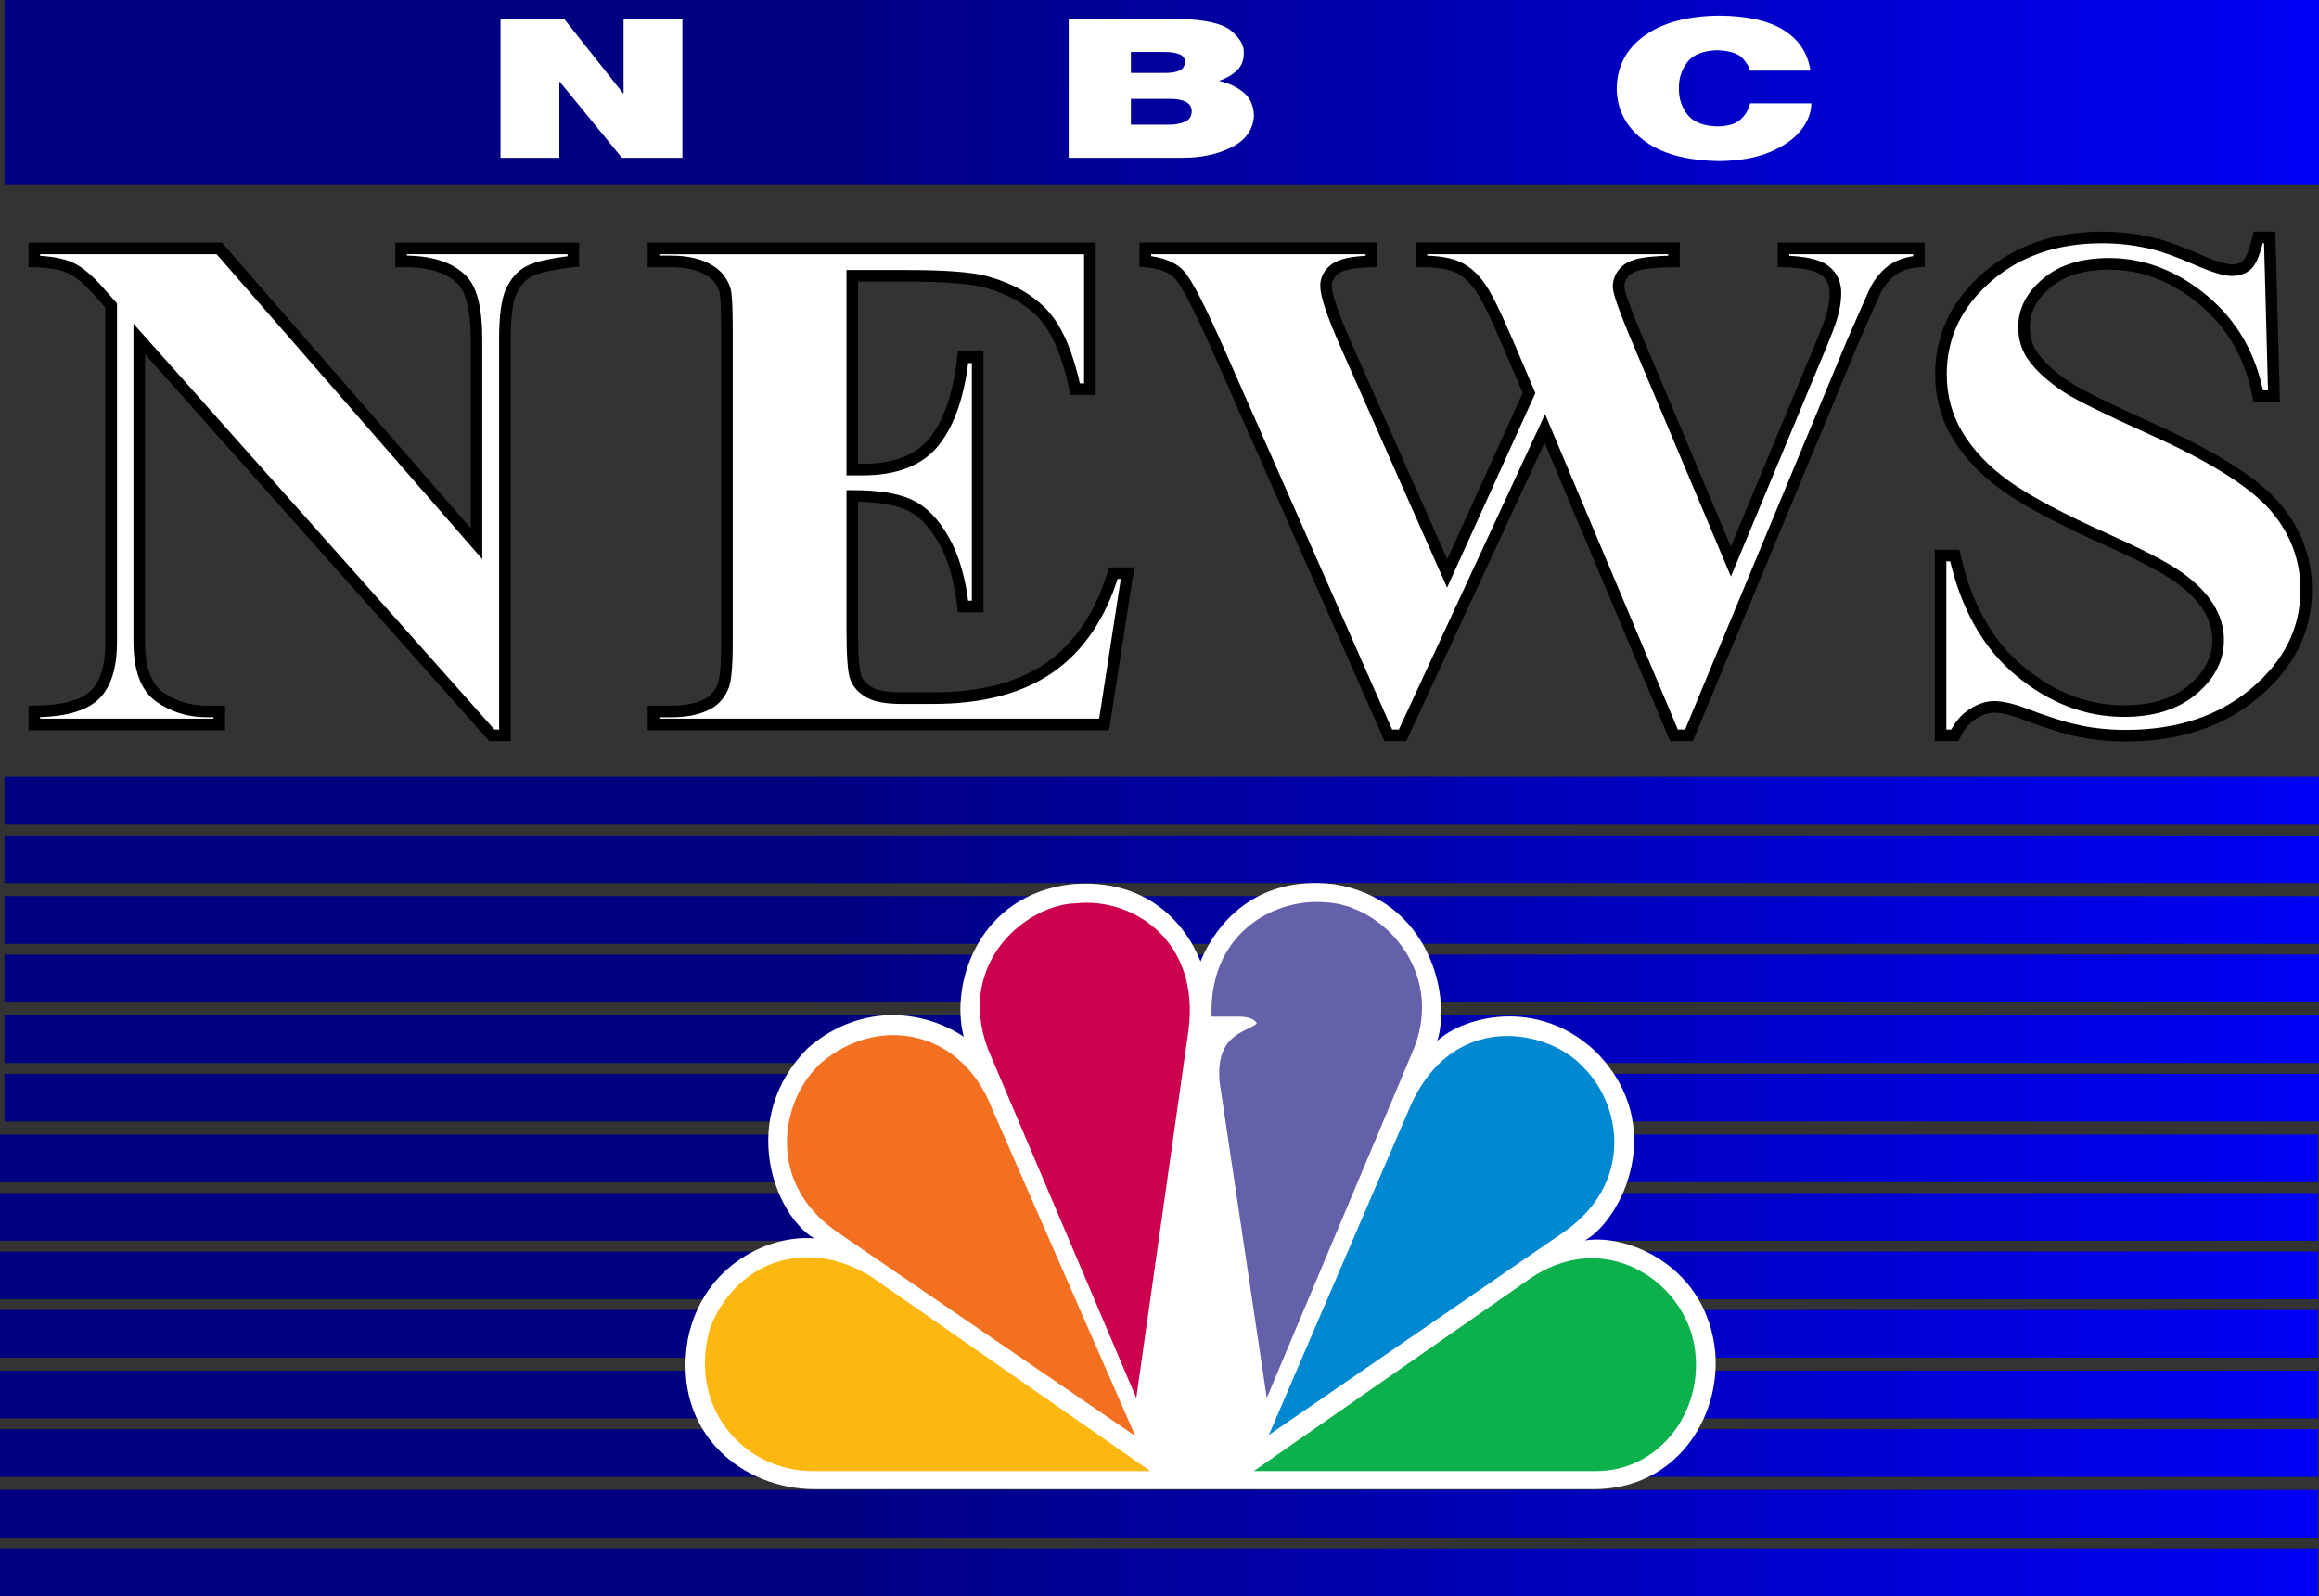
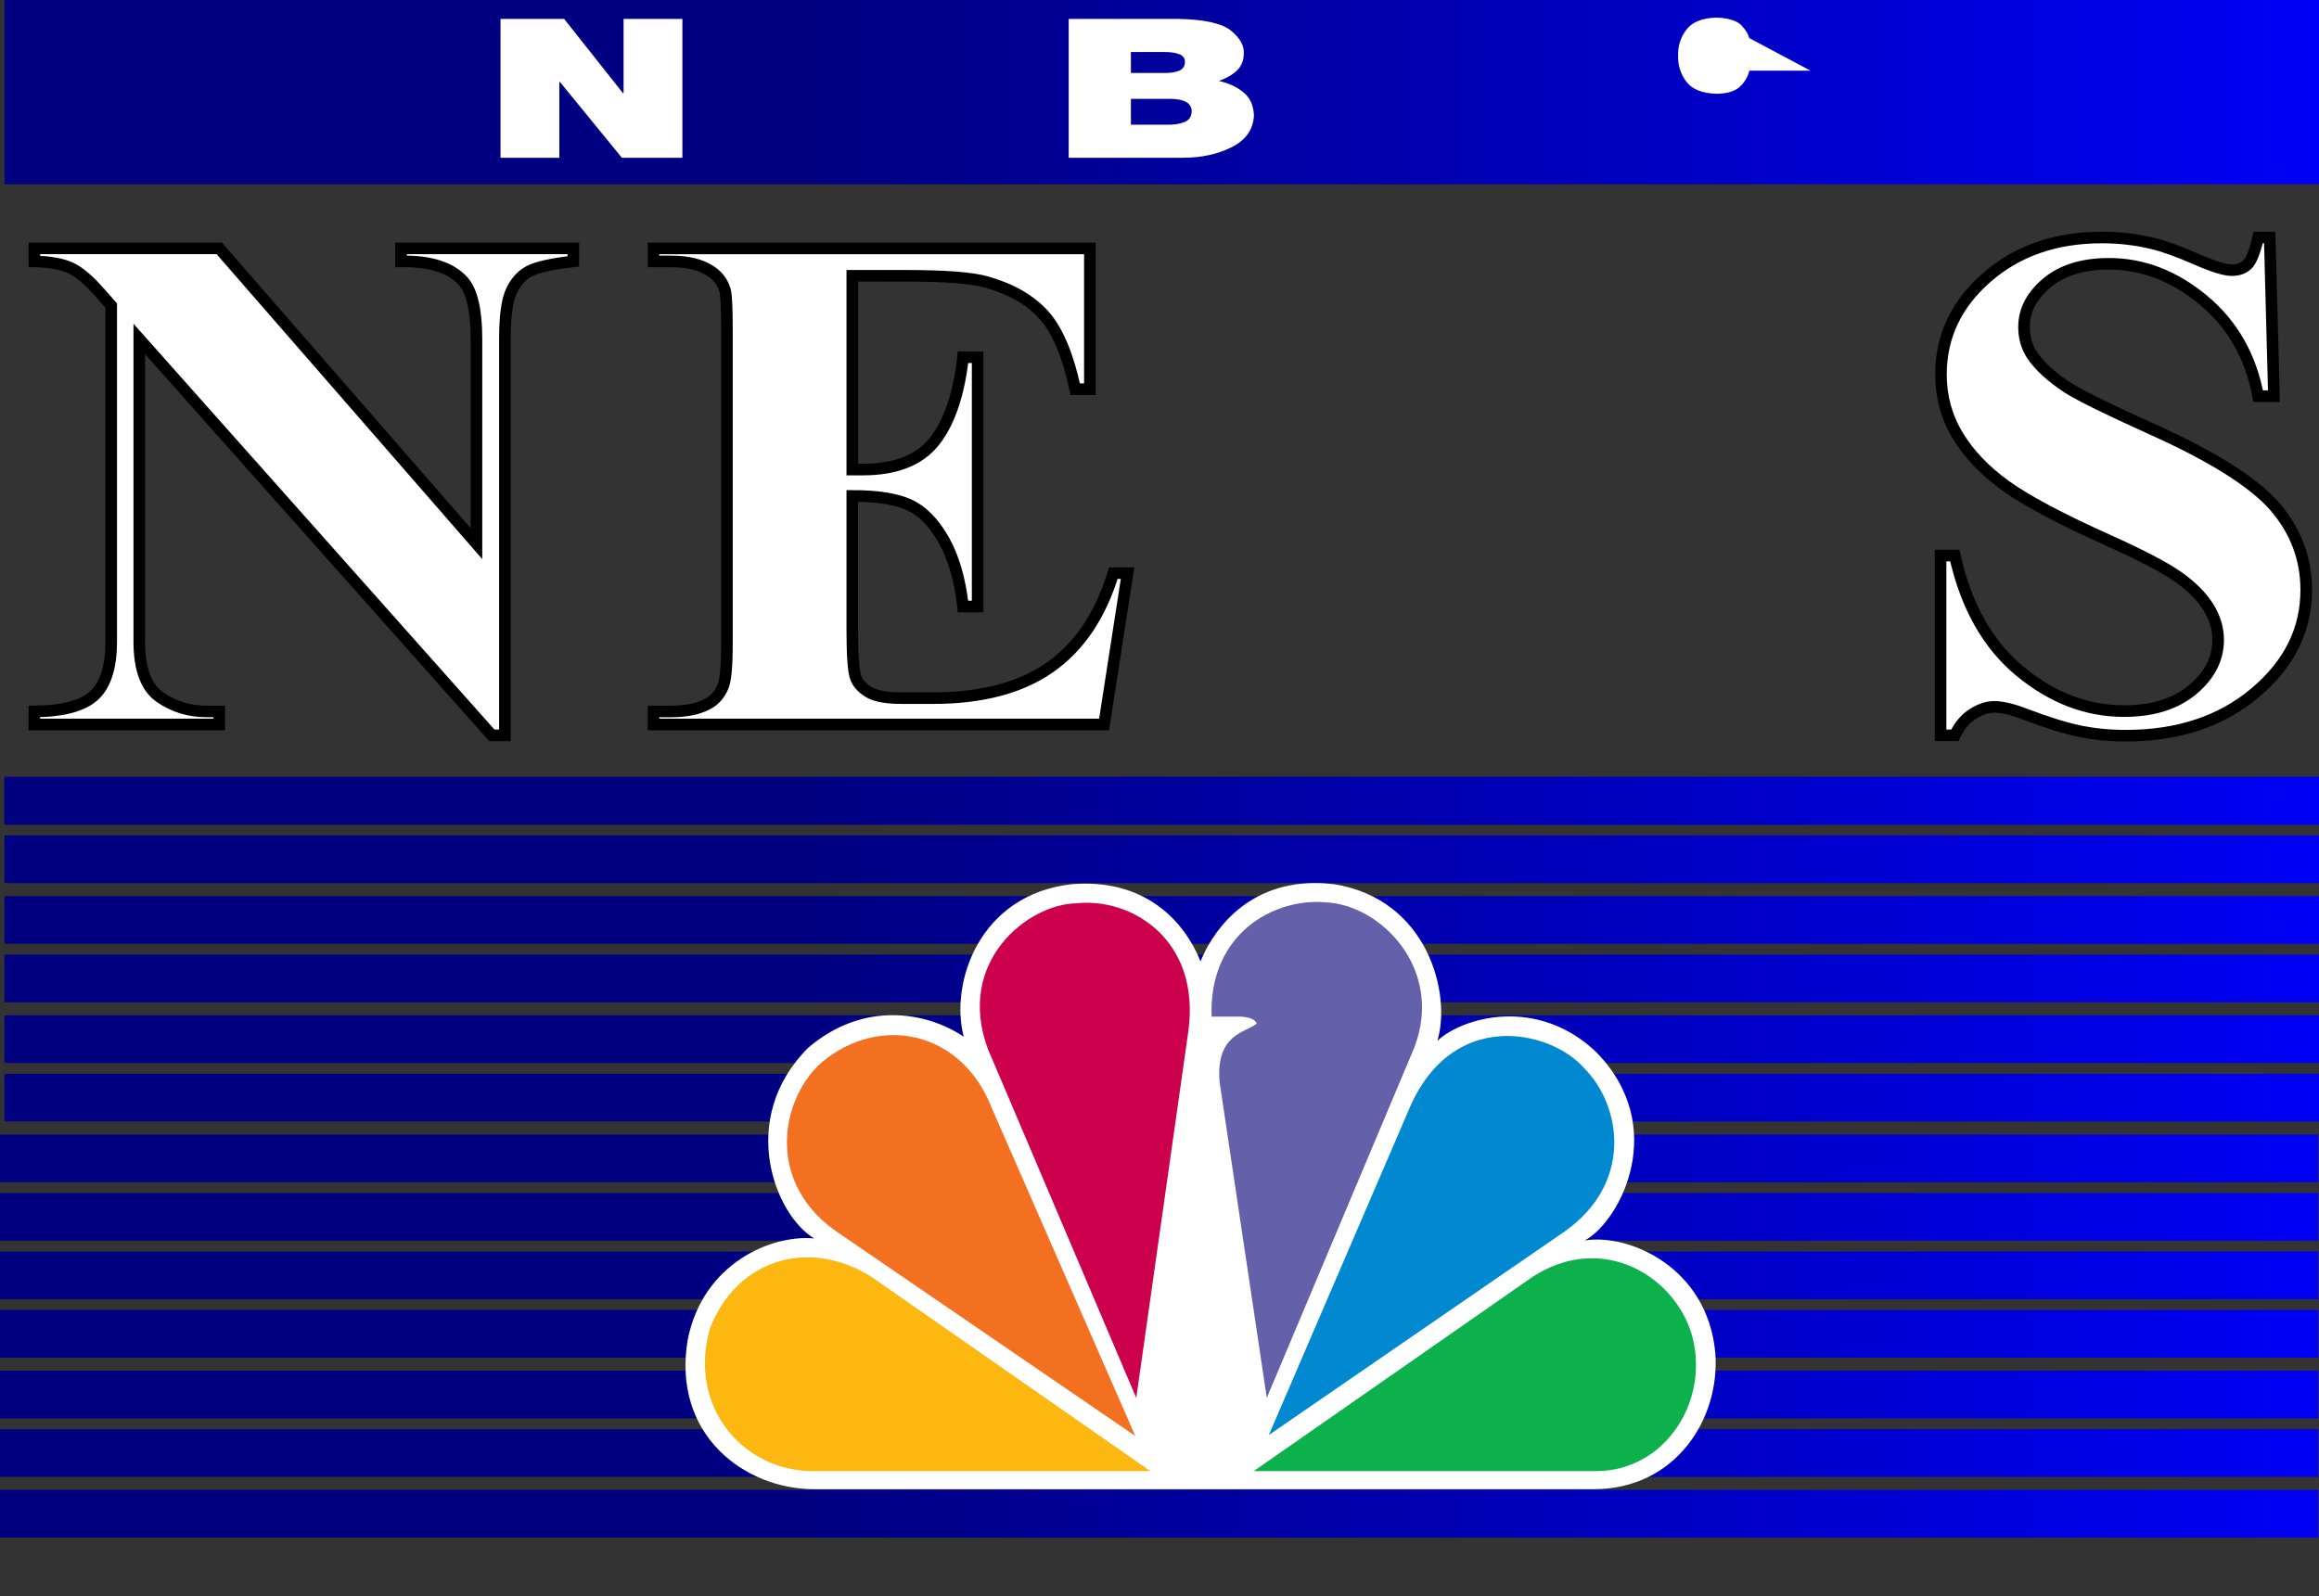
<svg xmlns="http://www.w3.org/2000/svg" xmlns:ns1="http://www.inkscape.org/namespaces/inkscape" xmlns:ns2="http://sodipodi.sourceforge.net/DTD/sodipodi-0.dtd" xmlns:xlink="http://www.w3.org/1999/xlink" id="svg2985" version="1.1" ns1:version="0.48.5 r10040" width="200" height="137.686" ns2:docname="NBC News 1990.svg">
  <rect width="100%" height="100%" fill="#333333" stroke="none" />
  <defs id="defs2989">
    <linearGradient ns1:collect="always" id="linearGradient3165">
      <stop style="stop-color:blue;stop-opacity:1;" offset="0" id="stop3167" />
      <stop style="stop-color:navy;stop-opacity:1" offset="1" id="stop3169" />
    </linearGradient>
    <linearGradient ns1:collect="always" xlink:href="#linearGradient3165" id="linearGradient3171" x1="210.236" y1="90.617" x2="68.34" y2="90.617" gradientUnits="userSpaceOnUse" />
    <linearGradient ns1:collect="always" xlink:href="#linearGradient3165" id="linearGradient3187" gradientUnits="userSpaceOnUse" x1="210.236" y1="90.617" x2="68.34" y2="90.617" />
    <linearGradient ns1:collect="always" xlink:href="#linearGradient3165" id="linearGradient3189" gradientUnits="userSpaceOnUse" x1="210.236" y1="90.617" x2="68.34" y2="90.617" />
    <linearGradient ns1:collect="always" xlink:href="#linearGradient3165" id="linearGradient3191" gradientUnits="userSpaceOnUse" x1="210.236" y1="90.617" x2="68.34" y2="90.617" />
    <linearGradient ns1:collect="always" xlink:href="#linearGradient3165" id="linearGradient3193" gradientUnits="userSpaceOnUse" x1="210.236" y1="90.617" x2="68.34" y2="90.617" />
    <linearGradient ns1:collect="always" xlink:href="#linearGradient3165" id="linearGradient3195" gradientUnits="userSpaceOnUse" x1="210.236" y1="90.617" x2="68.34" y2="90.617" />
    <linearGradient ns1:collect="always" xlink:href="#linearGradient3165" id="linearGradient3197" gradientUnits="userSpaceOnUse" x1="210.236" y1="90.617" x2="68.34" y2="90.617" />
    <linearGradient ns1:collect="always" xlink:href="#linearGradient3165" id="linearGradient3199" gradientUnits="userSpaceOnUse" x1="210.236" y1="90.617" x2="68.34" y2="90.617" />
    <linearGradient ns1:collect="always" xlink:href="#linearGradient3165" id="linearGradient3201" gradientUnits="userSpaceOnUse" x1="210.236" y1="90.617" x2="68.34" y2="90.617" />
    <linearGradient ns1:collect="always" xlink:href="#linearGradient3165" id="linearGradient3272" gradientUnits="userSpaceOnUse" x1="210.236" y1="90.617" x2="68.34" y2="90.617" />
    <linearGradient ns1:collect="always" xlink:href="#linearGradient3165" id="linearGradient3274" gradientUnits="userSpaceOnUse" x1="210.236" y1="90.617" x2="68.34" y2="90.617" />
    <linearGradient ns1:collect="always" xlink:href="#linearGradient3165" id="linearGradient3276" gradientUnits="userSpaceOnUse" x1="210.236" y1="90.617" x2="68.34" y2="90.617" />
    <linearGradient ns1:collect="always" xlink:href="#linearGradient3165" id="linearGradient3278" gradientUnits="userSpaceOnUse" x1="210.236" y1="90.617" x2="68.34" y2="90.617" />
    <linearGradient ns1:collect="always" xlink:href="#linearGradient3165" id="linearGradient3280" gradientUnits="userSpaceOnUse" x1="210.236" y1="90.617" x2="68.34" y2="90.617" />
    <linearGradient ns1:collect="always" xlink:href="#linearGradient3165" id="linearGradient3282" gradientUnits="userSpaceOnUse" x1="210.236" y1="90.617" x2="68.34" y2="90.617" />
    <linearGradient ns1:collect="always" xlink:href="#linearGradient3165" id="linearGradient3284" gradientUnits="userSpaceOnUse" x1="210.236" y1="90.617" x2="68.34" y2="90.617" />
    <linearGradient ns1:collect="always" xlink:href="#linearGradient3165" id="linearGradient3286" gradientUnits="userSpaceOnUse" x1="210.236" y1="90.617" x2="68.34" y2="90.617" />
    <linearGradient ns1:collect="always" xlink:href="#linearGradient3165" id="linearGradient3289" gradientUnits="userSpaceOnUse" x1="210.236" y1="90.617" x2="68.34" y2="90.617" />
    <linearGradient ns1:collect="always" xlink:href="#linearGradient3165" id="linearGradient3292" gradientUnits="userSpaceOnUse" x1="210.236" y1="90.617" x2="68.34" y2="90.617" />
    <linearGradient ns1:collect="always" xlink:href="#linearGradient3165" id="linearGradient3295" gradientUnits="userSpaceOnUse" x1="210.236" y1="90.617" x2="68.34" y2="90.617" />
    <linearGradient ns1:collect="always" xlink:href="#linearGradient3165" id="linearGradient3298" gradientUnits="userSpaceOnUse" x1="210.236" y1="90.617" x2="68.34" y2="90.617" />
    <linearGradient ns1:collect="always" xlink:href="#linearGradient3165" id="linearGradient3301" gradientUnits="userSpaceOnUse" x1="210.236" y1="90.617" x2="68.34" y2="90.617" />
    <linearGradient ns1:collect="always" xlink:href="#linearGradient3165" id="linearGradient3304" gradientUnits="userSpaceOnUse" x1="210.236" y1="90.617" x2="68.34" y2="90.617" />
    <linearGradient ns1:collect="always" xlink:href="#linearGradient3165" id="linearGradient3307" gradientUnits="userSpaceOnUse" x1="210.236" y1="90.617" x2="68.34" y2="90.617" />
    <linearGradient ns1:collect="always" xlink:href="#linearGradient3165" id="linearGradient3310" gradientUnits="userSpaceOnUse" x1="210.236" y1="90.617" x2="68.34" y2="90.617" />
    <linearGradient ns1:collect="always" xlink:href="#linearGradient3165" id="linearGradient3313" gradientUnits="userSpaceOnUse" x1="210.236" y1="90.617" x2="68.34" y2="90.617" />
    <linearGradient ns1:collect="always" xlink:href="#linearGradient3165" id="linearGradient3316" gradientUnits="userSpaceOnUse" x1="210.236" y1="90.617" x2="68.34" y2="90.617" />
    <linearGradient ns1:collect="always" xlink:href="#linearGradient3165" id="linearGradient3319" gradientUnits="userSpaceOnUse" x1="210.236" y1="90.617" x2="68.34" y2="90.617" />
    <linearGradient ns1:collect="always" xlink:href="#linearGradient3165" id="linearGradient3322" gradientUnits="userSpaceOnUse" x1="210.236" y1="90.617" x2="68.34" y2="90.617" />
    <linearGradient ns1:collect="always" xlink:href="#linearGradient3165" id="linearGradient3325" gradientUnits="userSpaceOnUse" x1="210.236" y1="90.617" x2="68.34" y2="90.617" />
    <linearGradient ns1:collect="always" xlink:href="#linearGradient3165" id="linearGradient3328" gradientUnits="userSpaceOnUse" x1="210.236" y1="90.617" x2="68.34" y2="90.617" />
    <linearGradient ns1:collect="always" xlink:href="#linearGradient3165" id="linearGradient3331" gradientUnits="userSpaceOnUse" x1="210.236" y1="90.617" x2="68.34" y2="90.617" />
    <linearGradient ns1:collect="always" xlink:href="#linearGradient3165" id="linearGradient3334" gradientUnits="userSpaceOnUse" x1="210.236" y1="90.617" x2="68.34" y2="90.617" />
    <linearGradient ns1:collect="always" xlink:href="#linearGradient3165" id="linearGradient3375" gradientUnits="userSpaceOnUse" x1="210.236" y1="90.617" x2="68.34" y2="90.617" gradientTransform="matrix(0.698,0,0,0.698,68.92,31.445)" />
    <linearGradient ns1:collect="always" xlink:href="#linearGradient3165" id="linearGradient3377" gradientUnits="userSpaceOnUse" x1="210.236" y1="90.617" x2="68.34" y2="90.617" gradientTransform="matrix(0.698,0,0,0.698,68.92,31.445)" />
    <linearGradient ns1:collect="always" xlink:href="#linearGradient3165" id="linearGradient3379" gradientUnits="userSpaceOnUse" x1="210.236" y1="90.617" x2="68.34" y2="90.617" gradientTransform="matrix(0.698,0,0,0.698,68.92,31.445)" />
    <linearGradient ns1:collect="always" xlink:href="#linearGradient3165" id="linearGradient3381" gradientUnits="userSpaceOnUse" x1="210.236" y1="90.617" x2="68.34" y2="90.617" gradientTransform="matrix(0.698,0,0,0.698,68.92,31.445)" />
    <linearGradient ns1:collect="always" xlink:href="#linearGradient3165" id="linearGradient3383" gradientUnits="userSpaceOnUse" x1="210.236" y1="90.617" x2="68.34" y2="90.617" gradientTransform="matrix(0.698,0,0,0.698,68.92,31.445)" />
    <linearGradient ns1:collect="always" xlink:href="#linearGradient3165" id="linearGradient3385" gradientUnits="userSpaceOnUse" x1="210.236" y1="90.617" x2="68.34" y2="90.617" gradientTransform="matrix(0.698,0,0,0.698,68.92,31.445)" />
    <linearGradient ns1:collect="always" xlink:href="#linearGradient3165" id="linearGradient3387" gradientUnits="userSpaceOnUse" x1="210.236" y1="90.617" x2="68.34" y2="90.617" gradientTransform="matrix(0.698,0,0,0.698,68.92,31.445)" />
    <linearGradient ns1:collect="always" xlink:href="#linearGradient3165" id="linearGradient3389" gradientUnits="userSpaceOnUse" x1="210.236" y1="90.617" x2="68.34" y2="90.617" gradientTransform="matrix(0.698,0,0,0.698,68.92,31.445)" />
    <linearGradient ns1:collect="always" xlink:href="#linearGradient3165" id="linearGradient3391" gradientUnits="userSpaceOnUse" x1="210.236" y1="90.617" x2="68.34" y2="90.617" gradientTransform="matrix(0.698,0,0,0.698,68.92,31.445)" />
    <linearGradient ns1:collect="always" xlink:href="#linearGradient3165" id="linearGradient3393" gradientUnits="userSpaceOnUse" x1="210.236" y1="90.617" x2="68.34" y2="90.617" gradientTransform="matrix(0.698,0,0,0.698,68.92,31.445)" />
    <linearGradient ns1:collect="always" xlink:href="#linearGradient3165" id="linearGradient3395" gradientUnits="userSpaceOnUse" x1="210.236" y1="90.617" x2="68.34" y2="90.617" gradientTransform="matrix(0.698,0,0,0.698,68.92,31.445)" />
    <linearGradient ns1:collect="always" xlink:href="#linearGradient3165" id="linearGradient3397" gradientUnits="userSpaceOnUse" x1="210.236" y1="90.617" x2="68.34" y2="90.617" gradientTransform="matrix(0.698,0,0,0.698,68.92,31.445)" />
    <linearGradient ns1:collect="always" xlink:href="#linearGradient3165" id="linearGradient3399" gradientUnits="userSpaceOnUse" x1="210.236" y1="90.617" x2="68.34" y2="90.617" gradientTransform="matrix(0.698,0,0,0.698,68.92,31.445)" />
    <linearGradient ns1:collect="always" xlink:href="#linearGradient3165" id="linearGradient3401" gradientUnits="userSpaceOnUse" x1="210.236" y1="90.617" x2="68.34" y2="90.617" gradientTransform="matrix(0.698,0,0,0.698,68.92,31.445)" />
    <linearGradient ns1:collect="always" xlink:href="#linearGradient3165" id="linearGradient3403" gradientUnits="userSpaceOnUse" x1="210.236" y1="90.617" x2="68.34" y2="90.617" gradientTransform="matrix(0.698,0,0,0.698,68.92,31.445)" />
    <linearGradient ns1:collect="always" xlink:href="#linearGradient3165" id="linearGradient3405" gradientUnits="userSpaceOnUse" x1="210.236" y1="90.617" x2="68.34" y2="90.617" gradientTransform="matrix(0.698,0,0,0.698,68.92,31.445)" />
    <linearGradient ns1:collect="always" xlink:href="#linearGradient3165" id="linearGradient3087" gradientUnits="userSpaceOnUse" gradientTransform="translate(3.2474416e-6,2.7026088e-6)" x1="210.236" y1="90.617" x2="68.34" y2="90.617" />
    <linearGradient ns1:collect="always" xlink:href="#linearGradient3165" id="linearGradient3090" gradientUnits="userSpaceOnUse" gradientTransform="translate(3.2474416e-6,2.7026088e-6)" x1="210.236" y1="90.617" x2="68.34" y2="90.617" />
    <linearGradient ns1:collect="always" xlink:href="#linearGradient3165" id="linearGradient3093" gradientUnits="userSpaceOnUse" gradientTransform="translate(3.2474416e-6,2.7026088e-6)" x1="210.236" y1="90.617" x2="68.34" y2="90.617" />
    <linearGradient ns1:collect="always" xlink:href="#linearGradient3165" id="linearGradient3096" gradientUnits="userSpaceOnUse" gradientTransform="translate(3.2474416e-6,2.7026088e-6)" x1="210.236" y1="90.617" x2="68.34" y2="90.617" />
    <linearGradient ns1:collect="always" xlink:href="#linearGradient3165" id="linearGradient3099" gradientUnits="userSpaceOnUse" gradientTransform="translate(3.2474416e-6,2.7026088e-6)" x1="210.236" y1="90.617" x2="68.34" y2="90.617" />
    <linearGradient ns1:collect="always" xlink:href="#linearGradient3165" id="linearGradient3102" gradientUnits="userSpaceOnUse" gradientTransform="translate(3.2474416e-6,2.7026088e-6)" x1="210.236" y1="90.617" x2="68.34" y2="90.617" />
    <linearGradient ns1:collect="always" xlink:href="#linearGradient3165" id="linearGradient3105" gradientUnits="userSpaceOnUse" gradientTransform="translate(3.2474416e-6,2.7026088e-6)" x1="210.236" y1="90.617" x2="68.34" y2="90.617" />
    <linearGradient ns1:collect="always" xlink:href="#linearGradient3165" id="linearGradient3108" gradientUnits="userSpaceOnUse" gradientTransform="translate(3.2474416e-6,2.7026088e-6)" x1="210.236" y1="90.617" x2="68.34" y2="90.617" />
    <linearGradient ns1:collect="always" xlink:href="#linearGradient3165" id="linearGradient3111" gradientUnits="userSpaceOnUse" gradientTransform="translate(3.2474416e-6,2.7026088e-6)" x1="210.236" y1="90.617" x2="68.34" y2="90.617" />
    <linearGradient ns1:collect="always" xlink:href="#linearGradient3165" id="linearGradient3114" gradientUnits="userSpaceOnUse" gradientTransform="translate(3.2474416e-6,2.7026088e-6)" x1="210.236" y1="90.617" x2="68.34" y2="90.617" />
    <linearGradient ns1:collect="always" xlink:href="#linearGradient3165" id="linearGradient3117" gradientUnits="userSpaceOnUse" gradientTransform="translate(3.2474416e-6,2.7026088e-6)" x1="210.236" y1="90.617" x2="68.34" y2="90.617" />
    <linearGradient ns1:collect="always" xlink:href="#linearGradient3165" id="linearGradient3120" gradientUnits="userSpaceOnUse" gradientTransform="translate(3.2474416e-6,2.7026088e-6)" x1="210.236" y1="90.617" x2="68.34" y2="90.617" />
    <linearGradient ns1:collect="always" xlink:href="#linearGradient3165" id="linearGradient3123" gradientUnits="userSpaceOnUse" gradientTransform="translate(3.2474416e-6,2.7026088e-6)" x1="210.236" y1="90.617" x2="68.34" y2="90.617" />
    <linearGradient ns1:collect="always" xlink:href="#linearGradient3165" id="linearGradient3126" gradientUnits="userSpaceOnUse" gradientTransform="translate(3.2474416e-6,2.7026088e-6)" x1="210.236" y1="90.617" x2="68.34" y2="90.617" />
    <linearGradient ns1:collect="always" xlink:href="#linearGradient3165" id="linearGradient3129" gradientUnits="userSpaceOnUse" gradientTransform="translate(3.2474416e-6,2.7026088e-6)" x1="210.236" y1="90.617" x2="68.34" y2="90.617" />
    <linearGradient ns1:collect="always" xlink:href="#linearGradient3165" id="linearGradient3132" gradientUnits="userSpaceOnUse" gradientTransform="translate(3.2474416e-6,2.7026088e-6)" x1="210.236" y1="90.617" x2="68.34" y2="90.617" />
  </defs>
  <ns2:namedview pagecolor="#ffffff" bordercolor="#666666" borderopacity="1" objecttolerance="10" gridtolerance="10" guidetolerance="10" ns1:pageopacity="0" ns1:pageshadow="2" ns1:window-width="1366" ns1:window-height="706" id="namedview2987" showgrid="false" fit-margin-top="0" fit-margin-left="0" fit-margin-right="0" fit-margin-bottom="0" ns1:zoom="2.0230851" ns1:cx="69.988905" ns1:cy="52.409955" ns1:window-x="-8" ns1:window-y="-8" ns1:window-maximized="1" ns1:current-layer="svg2985" />
  <g id="g3134">
    <path id="rect2995" d="m 0.388,-1.616296e-7 199.612,0 0,15.894 -199.612,0 z" style="fill:url(#linearGradient3132);fill-opacity:1;fill-rule:evenodd;stroke:none" ns1:connector-curvature="0" />
    <path id="rect2997" d="m 0.388,67.021 199.612,0 0,4.114 -199.612,0 z" style="fill:url(#linearGradient3129);fill-opacity:1;fill-rule:evenodd;stroke:none" ns1:connector-curvature="0" />
    <path ns1:connector-curvature="0" id="rect3001" d="m 0.388,72.066 199.612,0 0,4.114 -199.612,0 z" style="fill:url(#linearGradient3126);fill-opacity:1;fill-rule:evenodd;stroke:none" />
    <path style="fill:url(#linearGradient3123);fill-opacity:1;fill-rule:evenodd;stroke:none" d="m 0.388,67.021 199.612,0 0,4.114 -199.612,0 z" id="path3010" ns1:connector-curvature="0" />
    <path style="fill:url(#linearGradient3120);fill-opacity:1;fill-rule:evenodd;stroke:none" d="m 0.388,82.349 199.612,0 0,4.114 -199.612,0 z" id="path3020" ns1:connector-curvature="0" />
    <path ns1:connector-curvature="0" id="path3022" d="m 0.388,77.304 199.612,0 0,4.114 -199.612,0 z" style="fill:url(#linearGradient3117);fill-opacity:1;fill-rule:evenodd;stroke:none" />
    <path style="fill:url(#linearGradient3114);fill-opacity:1;fill-rule:evenodd;stroke:none" d="m 0.388,92.633 199.612,0 0,4.114 -199.612,0 z" id="path3030" ns1:connector-curvature="0" />
    <path ns1:connector-curvature="0" id="path3032" d="m 0.388,87.588 199.612,0 0,4.114 -199.612,0 z" style="fill:url(#linearGradient3111);fill-opacity:1;fill-rule:evenodd;stroke:none" />
    <path ns1:connector-curvature="0" id="path3034" d="m 3.8320319e-7,102.916 199.929,0 0,4.114 -199.929,0 z" style="fill:url(#linearGradient3108);fill-opacity:1;fill-rule:evenodd;stroke:none" />
    <path style="fill:url(#linearGradient3105);fill-opacity:1;fill-rule:evenodd;stroke:none" d="m 3.8320319e-7,97.871 199.929,0 0,4.114 -199.929,0 z" id="path3036" ns1:connector-curvature="0" />
    <path ns1:connector-curvature="0" id="path3038" d="m 3.8320319e-7,113.005 199.929,0 0,4.114 -199.929,0 z" style="fill:url(#linearGradient3102);fill-opacity:1;fill-rule:evenodd;stroke:none" />
    <path style="fill:url(#linearGradient3099);fill-opacity:1;fill-rule:evenodd;stroke:none" d="m 3.8320319e-7,107.961 199.929,0 0,4.114 -199.929,0 z" id="path3040" ns1:connector-curvature="0" />
    <path style="fill:url(#linearGradient3096);fill-opacity:1;fill-rule:evenodd;stroke:none" d="m 3.8320319e-7,123.289 199.929,0 0,4.114 -199.929,0 z" id="path3042" ns1:connector-curvature="0" />
    <path ns1:connector-curvature="0" id="path3044" d="m 3.8320319e-7,118.244 199.929,0 0,4.114 -199.929,0 z" style="fill:url(#linearGradient3093);fill-opacity:1;fill-rule:evenodd;stroke:none" />
-     <path ns1:connector-curvature="0" id="path3046" d="m 3.8320319e-7,133.572 199.929,0 0,4.114 -199.929,0 z" style="fill:url(#linearGradient3090);fill-opacity:1;fill-rule:evenodd;stroke:none" />
    <path style="fill:url(#linearGradient3087);fill-opacity:1;fill-rule:evenodd;stroke:none" d="m 3.8320319e-7,128.527 199.929,0 0,4.114 -199.929,0 z" id="path3048" ns1:connector-curvature="0" />
    <path ns1:connector-curvature="0" id="path3070" style="font-size:13.8px;font-style:normal;font-weight:bold;text-align:start;text-anchor:start;fill:white;font-family:HelveticaNeueLT Pro 95 Blk" d="m 43.166,13.608 5.074,0 0,-6.54 0.049,0 5.343,6.54 5.221,0 0,-11.974 -5.074,0 0,6.406 -0.049,0 -5.074,-6.406 -5.489,0 z" />
    <path ns1:connector-curvature="0" id="path3072" style="font-size:13.8px;font-style:normal;font-weight:bold;text-align:start;text-anchor:start;fill:white;font-family:HelveticaNeueLT Pro 95 Blk" d="m 97.534,4.485 2.83,0 c 0.556,-0.003 0.999,0.058 1.327,0.184 0.328,0.126 0.496,0.339 0.503,0.637 -0.004,0.386 -0.166,0.65 -0.485,0.79 -0.319,0.141 -0.767,0.207 -1.345,0.199 l -2.83,0 z m -5.367,9.123 9.88,0 c 1.588,-0.002 2.986,-0.309 4.193,-0.92 1.207,-0.612 1.842,-1.518 1.906,-2.719 -0.029,-0.873 -0.338,-1.546 -0.927,-2.021 -0.59,-0.474 -1.289,-0.796 -2.098,-0.964 0.655,-0.235 1.175,-0.536 1.558,-0.904 0.384,-0.367 0.58,-0.849 0.589,-1.444 0.055,-0.661 -0.299,-1.314 -1.061,-1.96 -0.762,-0.646 -2.263,-0.993 -4.501,-1.042 l -9.539,0 z m 5.367,-5.081 3.367,0 c 1.248,0.003 1.874,0.366 1.878,1.09 -0.019,0.451 -0.231,0.756 -0.637,0.916 -0.406,0.16 -0.893,0.234 -1.461,0.224 l -3.147,0 z" />
-     <path ns1:connector-curvature="0" id="path3074" style="font-size:13.8px;font-style:normal;font-weight:bold;text-align:start;text-anchor:start;fill:white;font-family:HelveticaNeueLT Pro 95 Blk" d="m 156.142,6.095 c -0.231,-1.517 -1.001,-2.684 -2.311,-3.499 -1.31,-0.815 -3.166,-1.231 -5.568,-1.247 -2.716,0.027 -4.859,0.602 -6.428,1.727 -1.569,1.125 -2.37,2.64 -2.403,4.545 0.016,1.809 0.783,3.297 2.302,4.463 1.519,1.166 3.695,1.769 6.529,1.809 1.703,-0.017 3.146,-0.268 4.328,-0.755 1.182,-0.486 2.081,-1.107 2.696,-1.862 0.615,-0.755 0.925,-1.543 0.929,-2.365 l -5.269,0 c -0.155,0.582 -0.443,1.057 -0.866,1.425 -0.423,0.368 -1.077,0.558 -1.964,0.57 -1.238,-0.036 -2.105,-0.383 -2.601,-1.04 -0.497,-0.657 -0.735,-1.406 -0.717,-2.247 -0.019,-0.841 0.22,-1.59 0.717,-2.247 0.497,-0.657 1.364,-1.003 2.601,-1.04 1.081,0.046 1.81,0.285 2.19,0.717 0.379,0.432 0.584,0.78 0.616,1.044 z" />
+     <path ns1:connector-curvature="0" id="path3074" style="font-size:13.8px;font-style:normal;font-weight:bold;text-align:start;text-anchor:start;fill:white;font-family:HelveticaNeueLT Pro 95 Blk" d="m 156.142,6.095 l -5.269,0 c -0.155,0.582 -0.443,1.057 -0.866,1.425 -0.423,0.368 -1.077,0.558 -1.964,0.57 -1.238,-0.036 -2.105,-0.383 -2.601,-1.04 -0.497,-0.657 -0.735,-1.406 -0.717,-2.247 -0.019,-0.841 0.22,-1.59 0.717,-2.247 0.497,-0.657 1.364,-1.003 2.601,-1.04 1.081,0.046 1.81,0.285 2.19,0.717 0.379,0.432 0.584,0.78 0.616,1.044 z" />
    <path ns1:connector-curvature="0" id="path3120" style="font-size:34.95px;font-style:normal;font-weight:bold;text-align:start;text-anchor:start;fill:white;stroke:black;stroke-width:1;stroke-opacity:1;font-family:Times New Roman" d="m 18.909,21.426 22.183,25.471 0,-17.657 c -3.9e-5,-2.463 -0.387,-4.129 -1.161,-4.997 -1.061,-1.171 -2.841,-1.736 -5.339,-1.696 l 0,-1.121 14.855,0 0,1.121 c -1.901,0.222 -3.178,0.51 -3.83,0.863 -0.652,0.353 -1.161,0.929 -1.525,1.726 -0.365,0.798 -0.547,2.166 -0.547,4.104 l 0,34.193 -1.127,0 -30.407,-34.193 0,26.107 c -10e-6,2.362 0.591,3.957 1.774,4.785 1.183,0.828 2.537,1.242 4.062,1.242 l 1.061,0 0,1.121 -15.949,0 0,-1.121 c 2.476,-0.02 4.2,-0.485 5.173,-1.393 0.973,-0.909 1.459,-2.453 1.459,-4.634 l 0,-28.984 -0.962,-1.09 C 7.679,24.182 6.839,23.466 6.11,23.122 5.38,22.779 4.33,22.587 2.96,22.547 l 0,-1.121 z" />
    <path ns1:connector-curvature="0" id="path3122" style="font-size:34.95px;font-style:normal;font-weight:bold;text-align:start;text-anchor:start;fill:white;stroke:black;stroke-width:1;stroke-opacity:1;font-family:Times New Roman" d="m 73.506,23.789 0,16.718 0.895,0 c 2.852,2.4e-5 4.919,-0.818 6.201,-2.453 1.282,-1.635 2.1,-4.048 2.454,-7.238 l 1.26,0 0,21.503 -1.26,0 c -0.265,-2.342 -0.823,-4.26 -1.675,-5.754 -0.851,-1.494 -1.84,-2.499 -2.968,-3.013 -1.127,-0.515 -2.763,-0.772 -4.908,-0.772 l 0,11.569 c -1.5e-5,2.261 0.105,3.644 0.315,4.149 0.21,0.505 0.602,0.919 1.177,1.242 0.575,0.323 1.503,0.485 2.785,0.485 l 2.686,0 c 4.2,3e-6 7.566,-0.888 10.097,-2.665 2.531,-1.777 4.349,-4.482 5.455,-8.117 l 1.227,0 -2.023,13.053 -38.862,0 0,-1.121 1.492,0 c 1.304,0 2.354,-0.212 3.15,-0.636 0.575,-0.283 1.017,-0.767 1.326,-1.454 0.243,-0.485 0.365,-1.757 0.365,-3.816 l 0,-27.015 c -1.4e-5,-1.858 -0.055,-2.998 -0.166,-3.422 -0.221,-0.707 -0.63,-1.252 -1.227,-1.635 -0.84,-0.565 -1.99,-0.848 -3.449,-0.848 l -1.492,0 0,-1.121 37.635,0 0,12.145 -1.26,0 c -0.641,-2.968 -1.542,-5.098 -2.702,-6.39 -1.161,-1.292 -2.802,-2.241 -4.924,-2.847 -1.238,-0.363 -3.559,-0.545 -6.963,-0.545 z" />
-     <path ns1:connector-curvature="0" id="path3124" style="font-size:34.95px;font-style:normal;font-weight:bold;text-align:start;text-anchor:start;fill:white;stroke:black;stroke-width:1;stroke-opacity:1;font-family:Times New Roman" d="m 165.494,21.426 0,1.121 c -0.84,0.061 -1.548,0.273 -2.122,0.636 -0.575,0.363 -1.083,0.919 -1.525,1.666 -0.133,0.242 -0.829,1.807 -2.089,4.694 l -14.093,33.89 -1.293,0 -11.141,-26.47 -12.269,26.47 -1.227,0 -14.789,-33.527 c -1.503,-3.372 -2.553,-5.411 -3.15,-6.118 -0.597,-0.707 -1.603,-1.121 -3.017,-1.242 l 0,-1.121 19.497,0 0,1.121 c -1.57,0.04 -2.614,0.257 -3.134,0.651 -0.52,0.394 -0.779,0.883 -0.779,1.469 -2e-5,0.767 0.542,2.393 1.625,4.876 l 8.82,19.928 7.063,-15.567 -1.857,-4.361 c -1.017,-2.382 -1.802,-3.973 -2.354,-4.77 -0.553,-0.798 -1.188,-1.368 -1.907,-1.711 -0.718,-0.343 -1.774,-0.515 -3.167,-0.515 l 0,-1.121 21.785,0 0,1.121 c -1.525,0.02 -2.62,0.131 -3.283,0.333 -0.464,0.141 -0.829,0.379 -1.094,0.712 -0.265,0.333 -0.398,0.712 -0.398,1.136 -5e-5,0.464 0.497,1.888 1.492,4.27 l 8.19,19.444 7.328,-17.596 c 0.774,-1.817 1.249,-3.059 1.426,-3.725 0.177,-0.666 0.265,-1.282 0.265,-1.847 -6e-5,-0.828 -0.31,-1.479 -0.928,-1.953 -0.619,-0.474 -1.802,-0.732 -3.548,-0.772 l 0,-1.121 z" />
    <path ns1:connector-curvature="0" id="path3126" style="font-size:34.95px;font-style:normal;font-weight:bold;text-align:start;text-anchor:start;fill:white;stroke:black;stroke-width:1;stroke-opacity:1;font-family:Times New Roman" d="m 195.749,20.487 0.365,13.689 -1.36,0 c -0.641,-3.432 -2.216,-6.194 -4.725,-8.283 -2.509,-2.09 -5.223,-3.135 -8.141,-3.135 -2.255,4e-5 -4.04,0.55 -5.355,1.651 -1.315,1.1 -1.973,2.367 -1.973,3.801 -1e-5,0.909 0.232,1.716 0.696,2.423 0.641,0.949 1.669,1.888 3.084,2.817 1.039,0.666 3.437,1.847 7.195,3.544 5.261,2.362 8.809,4.593 10.644,6.693 1.813,2.1 2.719,4.503 2.719,7.208 -1e-5,3.432 -1.465,6.385 -4.394,8.859 -2.929,2.473 -6.648,3.71 -11.158,3.71 -1.415,0 -2.752,-0.131 -4.012,-0.394 -1.26,-0.262 -2.841,-0.757 -4.742,-1.484 -1.061,-0.404 -1.934,-0.606 -2.62,-0.606 -0.575,10e-7 -1.183,0.202 -1.824,0.606 -0.641,0.404 -1.161,1.02 -1.558,1.847 l -1.227,0 0,-15.507 1.227,0 c 0.973,4.361 2.846,7.688 5.62,9.979 2.774,2.292 5.764,3.438 8.969,3.438 2.476,10e-7 4.449,-0.616 5.919,-1.847 1.47,-1.232 2.205,-2.665 2.205,-4.301 -2e-5,-0.969 -0.282,-1.908 -0.846,-2.817 -0.564,-0.909 -1.42,-1.772 -2.57,-2.589 -1.15,-0.818 -3.183,-1.883 -6.101,-3.195 -4.09,-1.837 -7.03,-3.402 -8.82,-4.694 -1.791,-1.292 -3.167,-2.736 -4.128,-4.331 -0.962,-1.595 -1.442,-3.352 -1.442,-5.27 -1e-5,-3.271 1.315,-6.057 3.946,-8.359 2.631,-2.302 5.946,-3.453 9.948,-3.453 1.459,4.1e-5 2.874,0.162 4.244,0.485 1.039,0.242 2.305,0.692 3.797,1.348 1.492,0.656 2.537,0.984 3.134,0.984 0.575,3.9e-5 1.028,-0.161 1.36,-0.485 0.332,-0.323 0.641,-1.1 0.928,-2.332 z" />
    <path id="path3234" d="m 103.541,82.94 c -1.385,-3.45 -4.759,-7.176 -11.079,-6.665 -8.05,0.873 -10.559,8.57 -9.343,13.162 -3.206,-2.166 -8.658,-3.118 -13.417,0.948 -6.145,6.145 -2.858,14.454 0.52,16.448 -3.723,-0.344 -9.606,2.166 -10.908,8.73 -1.385,8.15 4.843,12.901 10.908,12.901 h 67.247 c 7.013,0 10.904,-6.052 10.467,-11.76 -0.688,-7.449 -7.521,-10.308 -11.248,-9.695 3.114,-1.733 7.273,-9.875 0.949,-16.276 -5.019,-4.763 -11.42,-3.03 -13.669,-0.953 1.213,-3.979 -0.776,-12.205 -8.918,-13.506 -0.562,-0.063 -1.104,-0.097 -1.621,-0.097 -6.216,9.37e-4 -9.01,4.533 -9.888,6.762" style="fill:white" ns1:connector-curvature="0" />
    <path id="path3236" d="m 70.822,91.682 c -3.55,3.206 -4.843,10.471 1.557,14.718 L 97.913,123.876 85.533,95.581 C 82.939,88.904 75.842,87.447 70.822,91.682" style="fill:#f37021" ns1:connector-curvature="0" />
    <path id="path3238" d="m 92.801,77.925 c -4.151,0.084 -10.383,5.015 -7.609,12.544 l 12.804,30.125 4.499,-31.686 C 103.537,81.035 97.565,77.4 92.801,77.925" style="fill:#cc004c" ns1:connector-curvature="0" />
    <path id="path3240" d="m 104.494,87.699 h 2.421 c 0,0 1.293,0 1.468,0.609 -0.953,0.776 -3.546,0.873 -3.202,5.02 l 4.071,27.262 12.717,-30.205 c 2.602,-6.744 -2.859,-12.376 -7.702,-12.549 -0.226,-0.017 -0.453,-0.03 -0.688,-0.03 -4.348,0 -9.329,3.152 -9.086,9.892" style="fill:#6460aa" ns1:connector-curvature="0" />
    <path id="path3242" d="m 121.458,95.837 -12.028,27.956 25.525,-17.568 c 5.884,-4.163 4.936,-10.82 1.642,-14.11 -1.381,-1.549 -3.916,-2.745 -6.601,-2.745 -3.173,-6.24e-4 -6.568,1.678 -8.537,6.467" style="fill:#0089d0" ns1:connector-curvature="0" />
    <path id="path3244" d="m 132.097,110.203 -23.972,16.704 h 29.516 c 6.056,0 9.947,-6.229 8.217,-11.945 -1.158,-3.593 -4.587,-6.413 -8.566,-6.417 -1.675,3.1e-4 -3.45,0.504 -5.196,1.658" style="fill:#0db14b" ns1:connector-curvature="0" />
    <path id="path3246" d="m 70.134,126.907 h 29.08 l -23.977,-16.704 c -5.54,-3.551 -11.768,-1.473 -14.017,4.419 -1.906,6.745 2.854,12.285 8.914,12.285" style="fill:#fcb711" ns1:connector-curvature="0" />
  </g>
</svg>